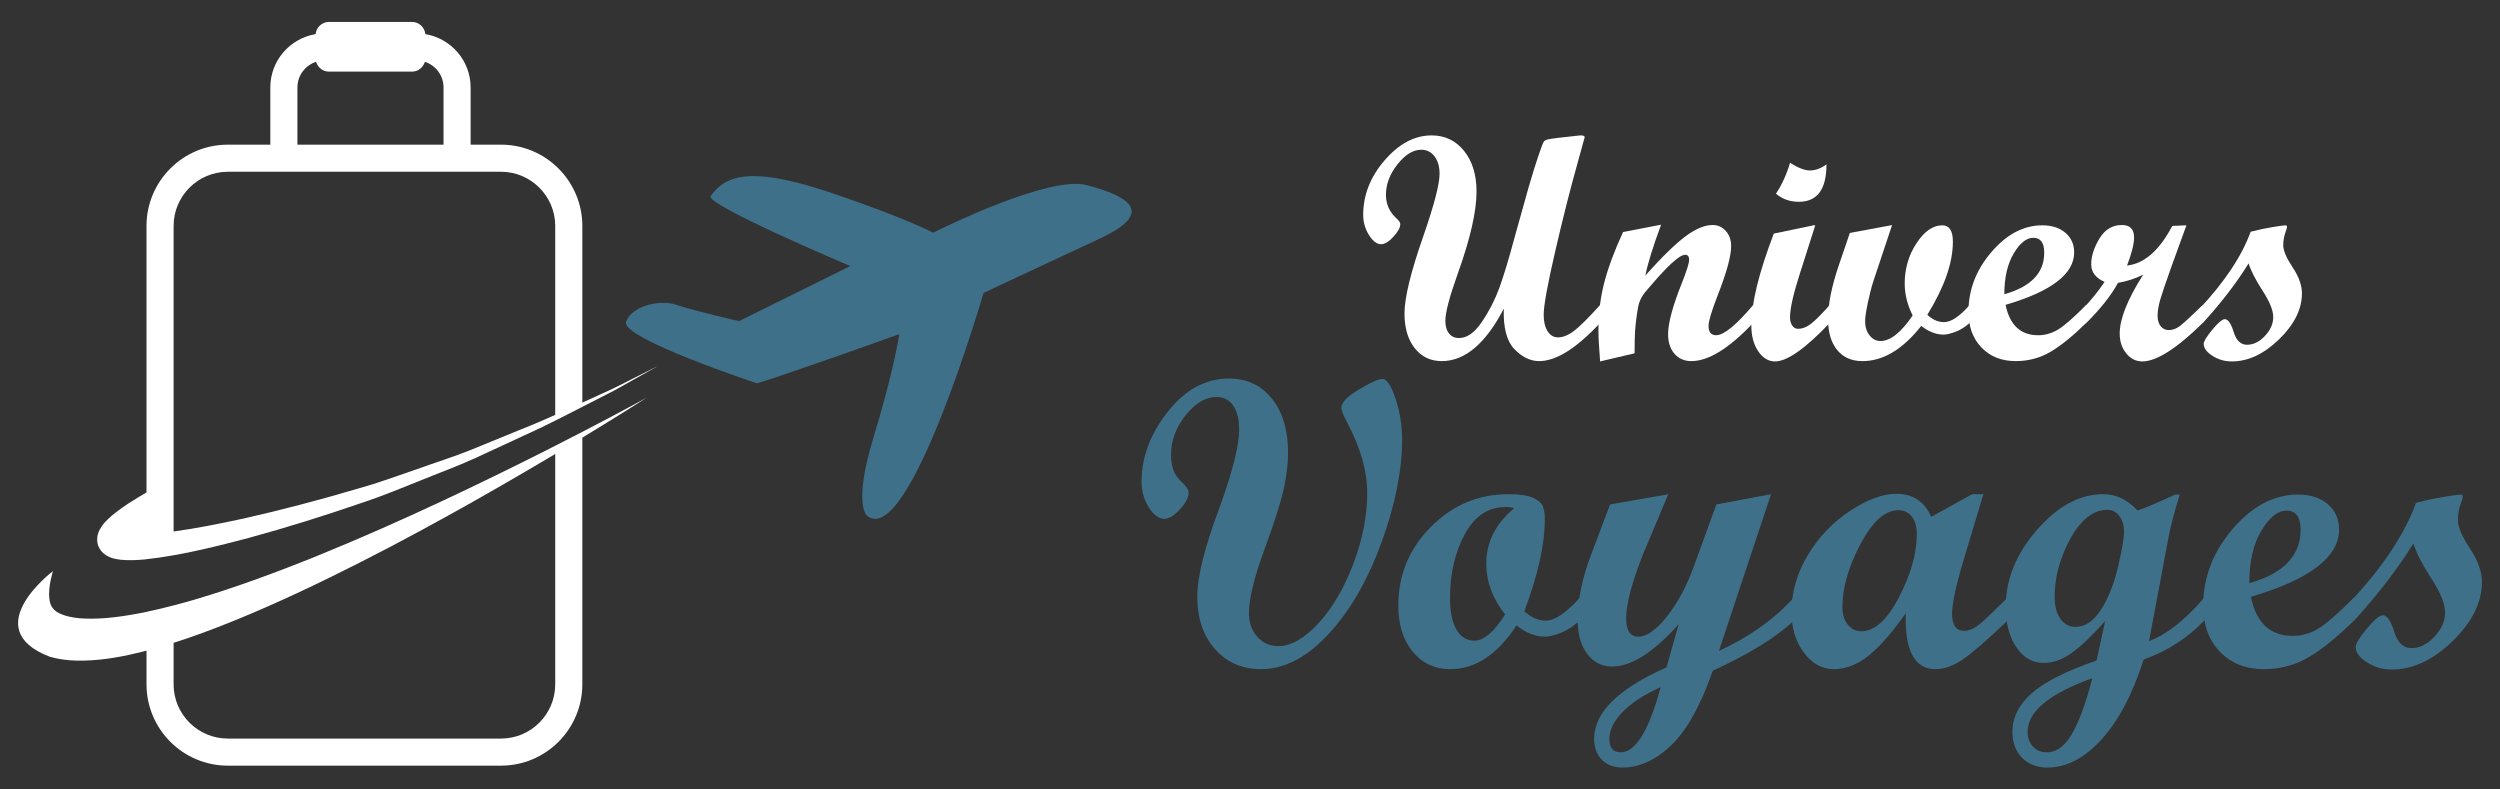
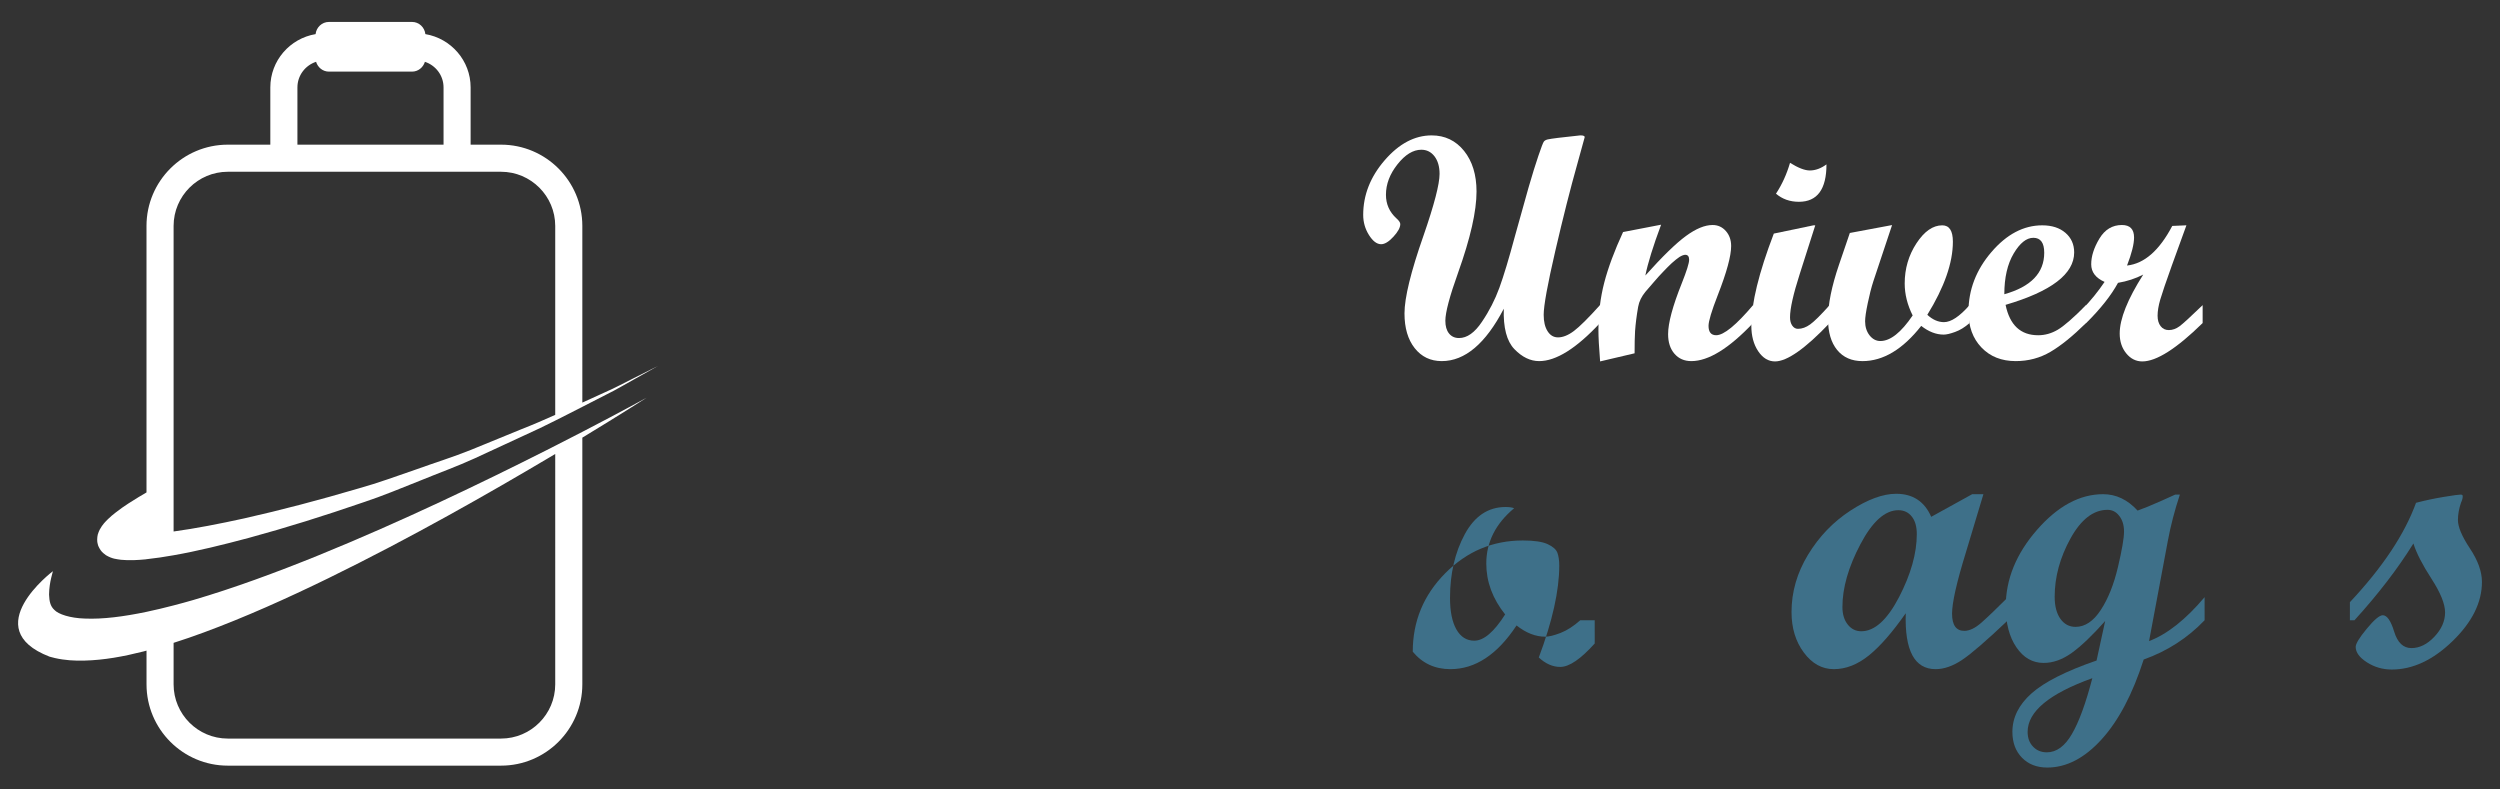
<svg xmlns="http://www.w3.org/2000/svg" version="1.1" id="Calque_1" x="0px" y="0px" width="285px" height="90px" viewBox="0 0 285 90" enable-background="new 0 0 285 90" xml:space="preserve">
  <rect x="0" y="0" width="285" height="90" fill="#333333" stroke="none" />
  <g>
    <g>
      <g>
        <path fill="#FFFFFF" d="M182.413,36.813c-2.701,2.901-5.017,4.353-6.948,4.353c-1.005,0-1.947-0.455-2.826-1.367     c-0.875-0.911-1.275-2.447-1.207-4.604c-2.074,3.981-4.431,5.971-7.072,5.971c-1.279,0-2.307-0.492-3.084-1.475     c-0.776-0.984-1.164-2.305-1.164-3.961c0-1.79,0.722-4.745,2.168-8.869c1.222-3.531,1.831-5.877,1.831-7.039     c0-0.828-0.194-1.494-0.576-1.998c-0.389-0.504-0.887-0.754-1.503-0.754c-0.937,0-1.843,0.554-2.719,1.662     c-0.878,1.106-1.315,2.264-1.315,3.473c0,1.065,0.397,1.962,1.19,2.684c0.297,0.262,0.444,0.479,0.444,0.658     c0,0.393-0.259,0.872-0.781,1.439c-0.522,0.569-0.99,0.854-1.403,0.854c-0.486,0-0.947-0.35-1.388-1.05     c-0.437-0.697-0.655-1.462-0.655-2.291c0-2.264,0.816-4.339,2.449-6.23c1.636-1.89,3.419-2.834,5.354-2.834     c1.512,0,2.746,0.589,3.697,1.769c0.944,1.179,1.419,2.722,1.419,4.63c0.003,2.24-0.697,5.32-2.096,9.239     c-0.973,2.714-1.458,4.545-1.458,5.492c0,0.617,0.136,1.099,0.415,1.447c0.28,0.351,0.66,0.525,1.146,0.525     c0.914,0,1.786-0.615,2.61-1.851c0.834-1.229,1.491-2.521,1.986-3.872c0.492-1.35,1.087-3.323,1.784-5.918l1.546-5.527     c0.425-1.469,0.803-2.675,1.122-3.616c0.32-0.943,0.525-1.476,0.613-1.6c0.087-0.124,0.238-0.21,0.446-0.258     c0.208-0.047,0.598-0.105,1.18-0.178l2.545-0.284c0.368,0,0.528,0.085,0.48,0.25l-0.833,3.021     c-0.785,2.783-1.621,6.083-2.505,9.898c-0.883,3.814-1.326,6.241-1.326,7.284c0,0.784,0.147,1.407,0.447,1.877     c0.296,0.468,0.691,0.7,1.189,0.7c0.555,0,1.162-0.242,1.811-0.73c0.651-0.489,1.647-1.476,2.985-2.965V36.813z" />
        <path fill="#FFFFFF" d="M199.848,36.83c-2.737,2.89-5.083,4.336-7.036,4.336c-0.796,0-1.434-0.277-1.919-0.834     c-0.486-0.557-0.73-1.303-0.73-2.24c0-1.267,0.521-3.204,1.566-5.813c0.555-1.396,0.832-2.284,0.832-2.664     c0-0.378-0.147-0.568-0.443-0.568c-0.165,0-0.383,0.082-0.658,0.247c-0.25,0.166-0.536,0.399-0.869,0.695     c-0.296,0.271-0.628,0.604-0.996,0.996c-0.319,0.328-0.663,0.709-1.029,1.136l-0.996,1.154c-0.438,0.535-0.712,1.097-0.817,1.689     c-0.179,1.007-0.293,1.931-0.354,2.772c-0.039,0.628-0.055,1.475-0.055,2.541l-3.93,0.924c-0.13-1.6-0.193-2.791-0.193-3.571     c0-1.908,0.224-3.715,0.667-5.42c0.444-1.708,1.16-3.625,2.141-5.758l4.338-0.837c-0.915,2.453-1.513,4.385-1.797,5.794     c1.941-2.167,3.483-3.67,4.628-4.506c1.138-0.834,2.152-1.252,3.04-1.252c0.604,0,1.104,0.229,1.509,0.684     c0.401,0.456,0.604,1.026,0.604,1.712c0,1.137-0.51,3.007-1.53,5.614c-0.697,1.787-1.048,2.951-1.048,3.486     c0,0.713,0.29,1.069,0.872,1.069c0.87,0,2.268-1.145,4.205-3.43V36.83z" />
        <path fill="#FFFFFF" d="M208.575,36.83c-2.774,2.915-4.849,4.372-6.223,4.372c-0.757,0-1.397-0.389-1.919-1.163     c-0.52-0.777-0.782-1.751-0.782-2.923c0-2.524,0.854-6.02,2.563-10.487l4.513-0.941h0.212l-1.774,5.563     c-0.737,2.298-1.102,3.939-1.102,4.924c0,0.391,0.084,0.706,0.256,0.949s0.386,0.364,0.648,0.364     c0.463,0,0.928-0.168,1.396-0.507c0.468-0.336,1.207-1.067,2.213-2.192V36.83z M208.218,18.739c0,2.843-1.047,4.265-3.145,4.265     c-1.021,0-1.89-0.308-2.611-0.924c0.685-1.043,1.22-2.215,1.601-3.518c0.933,0.582,1.684,0.871,2.254,0.871     C206.957,19.433,207.591,19.201,208.218,18.739z" />
        <path fill="#FFFFFF" d="M224.529,36.83c-0.543,0.476-1.092,0.813-1.651,1.013c-0.555,0.202-0.989,0.302-1.297,0.302     c-0.863,0-1.718-0.33-2.561-0.993c-2.105,2.678-4.34,4.015-6.697,4.015c-1.231,0-2.194-0.422-2.889-1.271     c-0.691-0.847-1.038-2.028-1.038-3.545c0-1.67,0.416-3.719,1.243-6.148l1.243-3.644l4.815-0.901l-2.135,6.411     c-0.226,0.697-0.438,1.527-0.637,2.487c-0.202,0.958-0.302,1.646-0.302,2.063c0,0.638,0.169,1.175,0.504,1.607     c0.342,0.433,0.752,0.65,1.237,0.65c1.139,0,2.364-0.973,3.68-2.915c-0.606-1.209-0.908-2.424-0.908-3.645     c0-1.693,0.449-3.221,1.343-4.585c0.895-1.362,1.875-2.044,2.94-2.044c0.806,0,1.21,0.622,1.21,1.867     c0,2.403-0.972,5.185-2.915,8.333c0.604,0.558,1.24,0.836,1.901,0.836c0.806,0,1.777-0.646,2.912-1.936V36.83z" />
        <path fill="#FFFFFF" d="M237.805,36.83c-1.503,1.48-2.852,2.575-4.05,3.279s-2.519,1.057-3.964,1.057     c-1.611,0-2.91-0.515-3.899-1.547c-0.99-1.027-1.485-2.386-1.485-4.069c0-2.51,0.872-4.782,2.613-6.813     c1.742-2.033,3.672-3.049,5.793-3.049c1.102,0,1.986,0.284,2.647,0.854c0.661,0.567,0.996,1.314,0.996,2.237     c0,2.453-2.607,4.444-7.82,5.973c0.477,2.309,1.711,3.466,3.715,3.466c0.782,0,1.528-0.212,2.24-0.632     c0.709-0.421,1.78-1.353,3.214-2.798V36.83z M228.493,33.543c3.034-0.853,4.549-2.429,4.549-4.727     c0-1.137-0.413-1.707-1.24-1.707c-0.784,0-1.531,0.596-2.24,1.787C228.853,30.087,228.493,31.636,228.493,33.543z" />
        <path fill="#FFFFFF" d="M251.099,36.83c-2.974,2.915-5.265,4.372-6.876,4.372c-0.722,0-1.331-0.306-1.829-0.916     c-0.498-0.608-0.748-1.363-0.748-2.266c0-1.67,0.896-3.908,2.683-6.719c-0.875,0.453-1.835,0.767-2.877,0.943     c-0.772,1.422-1.98,2.95-3.625,4.585h-0.411v-1.598c0.925-0.961,1.761-1.991,2.506-3.094c-1.017-0.451-1.524-1.119-1.524-2.009     c0-0.911,0.309-1.886,0.931-2.925c0.621-1.034,1.479-1.553,2.568-1.553c0.923,0,1.386,0.475,1.386,1.422     c0,0.746-0.266,1.813-0.801,3.198c1.969-0.213,3.686-1.717,5.156-4.515l1.614-0.07l-1.65,4.549     c-0.688,1.92-1.132,3.227-1.334,3.921c-0.199,0.691-0.303,1.304-0.303,1.839c0,0.498,0.118,0.893,0.348,1.188     c0.232,0.298,0.54,0.446,0.933,0.446c0.426,0,0.833-0.147,1.226-0.437c0.393-0.29,1.268-1.093,2.629-2.406V36.83z" />
-         <path fill="#FFFFFF" d="M256.574,26.418c0.818-0.214,1.639-0.39,2.47-0.525c0.829-0.136,1.325-0.205,1.494-0.205     c0.117,0,0.175,0.049,0.175,0.142c0,0.178-0.048,0.362-0.14,0.553c-0.192,0.543-0.286,1.065-0.286,1.563     c0.003,0.615,0.359,1.455,1.068,2.523c0.71,1.066,1.065,2.057,1.065,2.968c0,1.813-0.872,3.561-2.605,5.243     c-1.734,1.683-3.531,2.523-5.396,2.523c-0.804,0-1.536-0.214-2.201-0.64c-0.66-0.427-0.996-0.883-0.996-1.367     c0-0.286,0.333-0.826,0.988-1.618c0.658-0.794,1.128-1.191,1.412-1.191c0.381,0,0.719,0.488,1.015,1.457     c0.296,0.972,0.806,1.458,1.527,1.458c0.724,0,1.4-0.335,2.037-1.005c0.631-0.67,0.948-1.389,0.948-2.159     c0-0.747-0.401-1.741-1.207-2.984c-0.804-1.245-1.339-2.287-1.601-3.128c-1.373,2.215-3.115,4.484-5.226,6.806h-0.407v-1.598     C253.61,32.139,255.565,29.201,256.574,26.418z" />
      </g>
      <g>
-         <path fill="#3E7089" d="M157.604,43.199c0.484,0,0.981,0.747,1.483,2.24c0.501,1.492,0.754,3.038,0.754,4.638     c0,3.55-0.787,7.482-2.364,11.801c-1.578,4.317-3.597,7.798-6.055,10.44c-2.462,2.643-5.016,3.965-7.667,3.965     c-2.146,0-3.896-0.762-5.243-2.285c-1.348-1.522-2.022-3.511-2.022-5.961c0.005-2.3,0.837-5.65,2.494-10.055     c1.521-4.189,2.281-7.183,2.281-8.98c0-1.188-0.228-2.108-0.685-2.765c-0.457-0.654-1.09-0.98-1.896-0.98     c-1.25,0-2.426,0.697-3.53,2.09c-1.103,1.394-1.656,2.891-1.656,4.49c0,1.295,0.335,2.258,1.005,2.889     c0.671,0.632,1.006,1.109,1.006,1.427c0,0.55-0.332,1.186-0.995,1.908c-0.662,0.725-1.252,1.087-1.771,1.087     c-0.64,0-1.233-0.438-1.782-1.313c-0.548-0.875-0.822-1.854-0.822-2.937c0-2.772,0.994-5.422,2.981-7.951     c1.987-2.528,4.314-3.792,6.979-3.792c2.042,0,3.675,0.765,4.902,2.293c1.225,1.531,1.839,3.582,1.839,6.155     c0,1.188-0.156,2.527-0.467,4.02c-0.313,1.493-1.056,3.835-2.228,7.028c-1.174,3.193-1.761,5.612-1.761,7.258     c0,1.082,0.316,1.978,0.949,2.685c0.632,0.709,1.428,1.062,2.387,1.062c1.462,0,2.992-0.871,4.594-2.614     c1.598-1.744,2.923-4.006,3.975-6.785c1.05-2.78,1.576-5.467,1.576-8.056c0-2.452-0.745-5.103-2.239-7.95     c-0.472-0.853-0.708-1.447-0.708-1.782c0-0.58,0.665-1.269,2-2.067C156.251,43.6,157.145,43.199,157.604,43.199z" />
-         <path fill="#3E7089" d="M180.152,70.708c-0.775,0.686-1.527,1.17-2.261,1.45c-0.733,0.282-1.313,0.425-1.738,0.425     c-1.097,0-2.187-0.428-3.267-1.28c-2.191,3.32-4.706,4.98-7.539,4.98c-1.768,0-3.198-0.664-4.293-1.989     c-1.1-1.325-1.646-3.085-1.646-5.276c0-3.474,1.233-6.454,3.702-8.944c2.465-2.492,5.415-3.735,8.841-3.735     c1.295,0,2.243,0.14,2.843,0.422c0.601,0.28,0.973,0.612,1.108,0.993c0.136,0.38,0.208,0.859,0.208,1.439     c0,2.848-0.778,6.345-2.334,10.486c0.779,0.717,1.595,1.074,2.445,1.074c1.024,0,2.331-0.89,3.931-2.673V70.708z M172.612,57.938     c-0.227-0.094-0.556-0.139-0.981-0.139c-1.98,0-3.531,1.038-4.648,3.106c-1.119,2.072-1.68,4.493-1.68,7.268     c0,1.537,0.243,2.732,0.729,3.586c0.489,0.854,1.164,1.279,2.034,1.279c1.084,0,2.254-0.997,3.52-2.992     c-1.435-1.798-2.149-3.731-2.149-5.803C169.437,61.807,170.496,59.702,172.612,57.938z" />
-         <path fill="#3E7089" d="M204.532,70.708c-1.935,1.873-5.025,3.792-9.272,5.754c-1.416,4.023-3.01,6.869-4.775,8.536     c-1.769,1.669-3.609,2.502-5.533,2.502c-0.975,0-1.753-0.296-2.342-0.891c-0.586-0.593-0.879-1.385-0.879-2.376     c0-3,2.747-5.719,8.25-8.155l1.389-4.914c-2.877,3.214-5.406,4.822-7.583,4.822c-1.174,0-2.121-0.48-2.843-1.439     c-0.725-0.959-1.087-2.24-1.087-3.839c0-2.3,0.502-4.768,1.503-7.404l2.189-5.801l6.631-1.161l-2.847,6.781     c-1.304,3.272-1.956,5.741-1.949,7.401c0,1.372,0.468,2.059,1.394,2.059c0.945,0,2.022-0.764,3.236-2.285     c1.208-1.524,2.228-3.396,3.045-5.622l2.608-7.173l6.23-1.165l-5.94,17.866c3.489-1.601,6.346-3.641,8.575-6.124V70.708z      M189.316,78.339c-1.875,0.838-3.317,1.778-4.332,2.822c-1.011,1.043-1.518,2.068-1.518,3.072c0,1.021,0.435,1.531,1.301,1.531     C186.458,85.765,187.977,83.289,189.316,78.339z" />
+         <path fill="#3E7089" d="M180.152,70.708c-0.775,0.686-1.527,1.17-2.261,1.45c-0.733,0.282-1.313,0.425-1.738,0.425     c-1.097,0-2.187-0.428-3.267-1.28c-2.191,3.32-4.706,4.98-7.539,4.98c-1.768,0-3.198-0.664-4.293-1.989     c0-3.474,1.233-6.454,3.702-8.944c2.465-2.492,5.415-3.735,8.841-3.735     c1.295,0,2.243,0.14,2.843,0.422c0.601,0.28,0.973,0.612,1.108,0.993c0.136,0.38,0.208,0.859,0.208,1.439     c0,2.848-0.778,6.345-2.334,10.486c0.779,0.717,1.595,1.074,2.445,1.074c1.024,0,2.331-0.89,3.931-2.673V70.708z M172.612,57.938     c-0.227-0.094-0.556-0.139-0.981-0.139c-1.98,0-3.531,1.038-4.648,3.106c-1.119,2.072-1.68,4.493-1.68,7.268     c0,1.537,0.243,2.732,0.729,3.586c0.489,0.854,1.164,1.279,2.034,1.279c1.084,0,2.254-0.997,3.52-2.992     c-1.435-1.798-2.149-3.731-2.149-5.803C169.437,61.807,170.496,59.702,172.612,57.938z" />
        <path fill="#3E7089" d="M228.91,70.708c-2.438,2.314-4.181,3.824-5.234,4.523c-1.05,0.7-2.056,1.052-3.016,1.052     c-2.405,0-3.541-2.125-3.404-6.375c-1.524,2.178-2.929,3.785-4.214,4.82c-1.29,1.035-2.617,1.555-3.987,1.555     c-1.341,0-2.481-0.63-3.414-1.887c-0.937-1.255-1.407-2.798-1.407-4.626c0-2.283,0.628-4.463,1.884-6.533     c1.259-2.072,2.867-3.747,4.833-5.029c1.965-1.276,3.703-1.917,5.209-1.917c1.905,0,3.236,0.876,3.997,2.627l4.673-2.58h1.279     l-2.014,6.694c-1.038,3.365-1.56,5.675-1.56,6.922c0,1.31,0.467,1.964,1.395,1.964c0.595,0,1.25-0.314,1.965-0.947     c0.716-0.632,1.72-1.597,3.016-2.891V70.708z M212.185,71.964c1.521,0,2.958-1.298,4.308-3.894     c1.346-2.598,2.022-4.993,2.022-7.188c0-0.853-0.19-1.519-0.574-1.998c-0.377-0.479-0.891-0.722-1.527-0.722     c-1.527,0-2.967,1.295-4.331,3.886c-1.364,2.589-2.047,4.974-2.047,7.149c0,0.824,0.202,1.491,0.607,2.002     C211.047,71.711,211.56,71.964,212.185,71.964z" />
        <path fill="#3E7089" d="M251.325,70.708c-1.935,2.025-4.25,3.517-6.945,4.477c-1.262,3.945-2.868,6.985-4.809,9.116     c-1.944,2.134-4.006,3.199-6.183,3.199c-1.188,0-2.148-0.373-2.879-1.118c-0.73-0.747-1.096-1.729-1.096-2.947     c0-1.631,0.728-3.093,2.18-4.387c1.458-1.296,3.923-2.544,7.416-3.749l0.98-4.501c-1.464,1.646-2.729,2.854-3.794,3.623     s-2.141,1.153-3.221,1.153c-1.265,0-2.3-0.595-3.106-1.781c-0.809-1.189-1.213-2.734-1.213-4.64c0-3.105,1.183-6.019,3.553-8.737     c2.37-2.721,4.887-4.078,7.55-4.078c1.476,0,2.785,0.624,3.929,1.87c0.684-0.241,1.576-0.608,2.669-1.095l1.621-0.73h0.528     c-0.592,1.795-1.051,3.55-1.367,5.255l-2.144,11.446c2.059-0.777,4.166-2.445,6.33-5.004V70.708z M238.526,77.312     c-4.917,1.767-7.377,3.807-7.377,6.123c0,0.685,0.202,1.245,0.615,1.678c0.411,0.435,0.936,0.652,1.576,0.652     c1.096,0,2.05-0.693,2.855-2.08C237.006,82.299,237.781,80.174,238.526,77.312z M236.609,71.463c1.081,0,2.038-0.64,2.877-1.92     s1.488-2.901,1.953-4.867c0.465-1.964,0.7-3.327,0.7-4.089c0-0.716-0.181-1.308-0.54-1.771c-0.356-0.465-0.803-0.696-1.335-0.696     c-1.617,0-3.023,1.089-4.229,3.267c-1.201,2.178-1.802,4.396-1.802,6.648c0,1.051,0.214,1.887,0.648,2.502     C235.317,71.154,235.895,71.463,236.609,71.463z" />
-         <path fill="#3E7089" d="M268.392,70.708c-1.938,1.905-3.674,3.311-5.21,4.215c-1.539,0.907-3.239,1.36-5.096,1.36     c-2.07,0-3.742-0.664-5.014-1.989c-1.273-1.325-1.91-3.068-1.91-5.23c0-3.23,1.119-6.15,3.359-8.763     c2.239-2.611,4.721-3.918,7.45-3.918c1.416,0,2.551,0.364,3.404,1.095c0.852,0.73,1.28,1.693,1.28,2.88     c0,3.153-3.354,5.713-10.055,7.677c0.609,2.97,2.2,4.457,4.775,4.457c1.005,0,1.962-0.271,2.88-0.813     c0.911-0.54,2.291-1.74,4.135-3.599V70.708z M256.418,66.48c3.899-1.098,5.85-3.121,5.85-6.078c0-1.46-0.531-2.194-1.601-2.194     c-1.005,0-1.965,0.768-2.877,2.298C256.876,62.036,256.418,64.028,256.418,66.48z" />
        <path fill="#3E7089" d="M275.428,57.318c1.051-0.273,2.107-0.498,3.172-0.673c1.069-0.176,1.708-0.263,1.924-0.263     c0.15,0,0.226,0.061,0.226,0.184c0,0.227-0.061,0.462-0.184,0.706c-0.242,0.7-0.362,1.37-0.362,2.011     c0,0.79,0.459,1.871,1.37,3.245c0.914,1.37,1.367,2.644,1.367,3.815c0,2.33-1.113,4.577-3.345,6.74     c-2.23,2.164-4.542,3.244-6.933,3.244c-1.036,0-1.98-0.274-2.835-0.822c-0.854-0.548-1.279-1.135-1.279-1.758     c0-0.367,0.422-1.06,1.268-2.08c0.845-1.021,1.451-1.53,1.817-1.53c0.486,0,0.923,0.625,1.301,1.872     c0.384,1.249,1.035,1.874,1.968,1.874c0.927,0,1.799-0.43,2.614-1.291c0.814-0.861,1.222-1.785,1.222-2.776     c0-0.96-0.516-2.238-1.551-3.838s-1.724-2.94-2.059-4.021c-1.766,2.85-4.005,5.766-6.716,8.751h-0.525v-2.056     C271.618,64.676,274.129,60.898,275.428,57.318z" />
      </g>
    </g>
    <g>
-       <path fill="#3E7089" d="M123.866,21.099c-4.241-1.113-16.443,4.926-16.443,4.926l-1.057,0.501c0,0-3.014-1.633-11.407-4.476    c-8.39-2.843-12.04-2.511-13.935,0.313C80.374,23.33,96.93,30.33,96.93,30.33l-12.682,6.279c0,0-5.242-1.199-7.188-1.873    c-1.763-0.608-5.069,0.106-5.692,1.961c-0.62,1.854,14.899,6.994,14.899,6.994c0.938-0.129,16.254-5.593,16.254-5.593    s-0.553,3.897-2.951,11.798c-2.395,7.889-0.679,8.937-0.679,8.937c4.779,3.637,13.232-25.439,13.232-25.439    s6.424-3.024,13.243-6.19C132.182,24.035,128.095,22.213,123.866,21.099z" />
      <path fill="#FFFFFF" d="M68.895,44.752c-0.772,0.354-1.624,0.738-2.509,1.144V25.757c0-5.107-4.158-9.265-9.266-9.265h-3.469    V9.967c0-3.057-2.236-5.586-5.158-6.078C48.408,3.118,47.77,2.5,46.974,2.5h-9.477c-0.795,0-1.435,0.618-1.521,1.39    c-2.921,0.491-5.159,3.017-5.159,6.078v6.524h-4.849c-5.11,0-9.267,4.158-9.267,9.265v30.381    c-0.485,0.276-1.185,0.694-2.068,1.262c-0.448,0.29-0.943,0.631-1.48,1.054c-0.271,0.211-0.55,0.438-0.845,0.728    c-0.293,0.296-0.605,0.585-0.936,1.188c-0.078,0.143-0.162,0.369-0.222,0.557c-0.043,0.184-0.069,0.383-0.07,0.579    c-0.002,0.088,0.006,0.215,0.012,0.265l0.013,0.068l0.011,0.067l0.008,0.034c0.118,0.479,0.045,0.163,0.079,0.283l0.024,0.061    c0.069,0.151,0.152,0.301,0.247,0.44c0.188,0.261,0.377,0.396,0.594,0.563c0.758,0.448,1.232,0.448,1.742,0.53    c0.97,0.09,1.853,0.036,2.769-0.049c0.042-0.003,0.083-0.012,0.125-0.019c1.003-0.106,2.035-0.262,3.088-0.449    c2.714-0.477,5.582-1.181,8.591-1.986c4.214-1.143,8.646-2.533,13.033-4.046c2.199-0.724,4.347-1.629,6.473-2.472    c2.114-0.869,4.231-1.629,6.208-2.535c1.97-0.913,3.875-1.792,5.682-2.629c1.244-0.555,2.403-1.12,3.519-1.682    c0.515-0.258,1.041-0.516,1.525-0.771c0.545-0.279,1.053-0.538,1.564-0.799c0.939-0.481,1.841-0.941,2.653-1.358    c1.268-0.615,2.31-1.268,3.201-1.747c1.763-0.992,2.772-1.558,2.772-1.558s-1.033,0.519-2.84,1.431    C71.261,43.589,70.189,44.194,68.895,44.752z M33.906,9.967c0-1.368,0.896-2.515,2.126-2.922c0.193,0.639,0.767,1.12,1.465,1.12    h9.477c0.696,0,1.272-0.481,1.465-1.118c1.229,0.406,2.125,1.552,2.125,2.92v6.524H33.906V9.967z M59.461,48.922    c-1.833,0.754-3.769,1.545-5.771,2.362c-2.004,0.809-4.137,1.469-6.27,2.239c-2.142,0.733-4.292,1.534-6.519,2.152    c-4.415,1.304-8.871,2.481-13.07,3.423C25,59.721,22.284,60.247,19.79,60.59V25.757c0-3.401,2.772-6.176,6.178-6.176H57.12    c3.404,0,6.176,2.774,6.176,6.176v21.539C62.086,47.839,60.824,48.39,59.461,48.922z" />
      <path fill="#FFFFFF" d="M63.296,50.816c-0.363,0.186-0.73,0.371-1.109,0.564c-6.96,3.513-16.33,8.047-25.919,11.944    c-4.791,1.944-9.64,3.73-14.231,5.076c-0.755,0.221-1.502,0.422-2.247,0.616c-1.049,0.274-2.082,0.523-3.088,0.734    c-2.591,0.543-5.006,0.857-7.043,0.765c-1.676-0.05-3.013-0.498-3.46-0.985c-0.472-0.43-0.576-0.991-0.606-1.746    c0.006-0.744,0.129-1.444,0.247-1.926c0.125-0.484,0.19-0.744,0.19-0.744s-8.671,6.547-0.379,9.746    c0.204,0.058,0.408,0.115,0.61,0.157c1.13,0.259,2.251,0.32,3.363,0.29c2.229-0.052,4.453-0.464,6.72-1.039    c0.119-0.028,0.241-0.068,0.359-0.099v3.846c0,5.111,4.156,9.268,9.267,9.268H57.12c5.108,0,9.266-4.156,9.266-9.268V49.893    c4.534-2.752,7.321-4.55,7.321-4.55s-2.788,1.54-7.321,3.889C65.429,49.727,64.4,50.255,63.296,50.816z M63.296,78.017    c0,3.407-2.772,6.18-6.176,6.18H25.968c-3.406,0-6.178-2.772-6.178-6.18v-4.733c1.148-0.366,2.304-0.762,3.465-1.193    c4.669-1.723,9.465-3.875,14.173-6.172c9.409-4.598,18.467-9.772,25.188-13.762c0.231-0.136,0.453-0.27,0.68-0.404V78.017z" />
    </g>
  </g>
</svg>